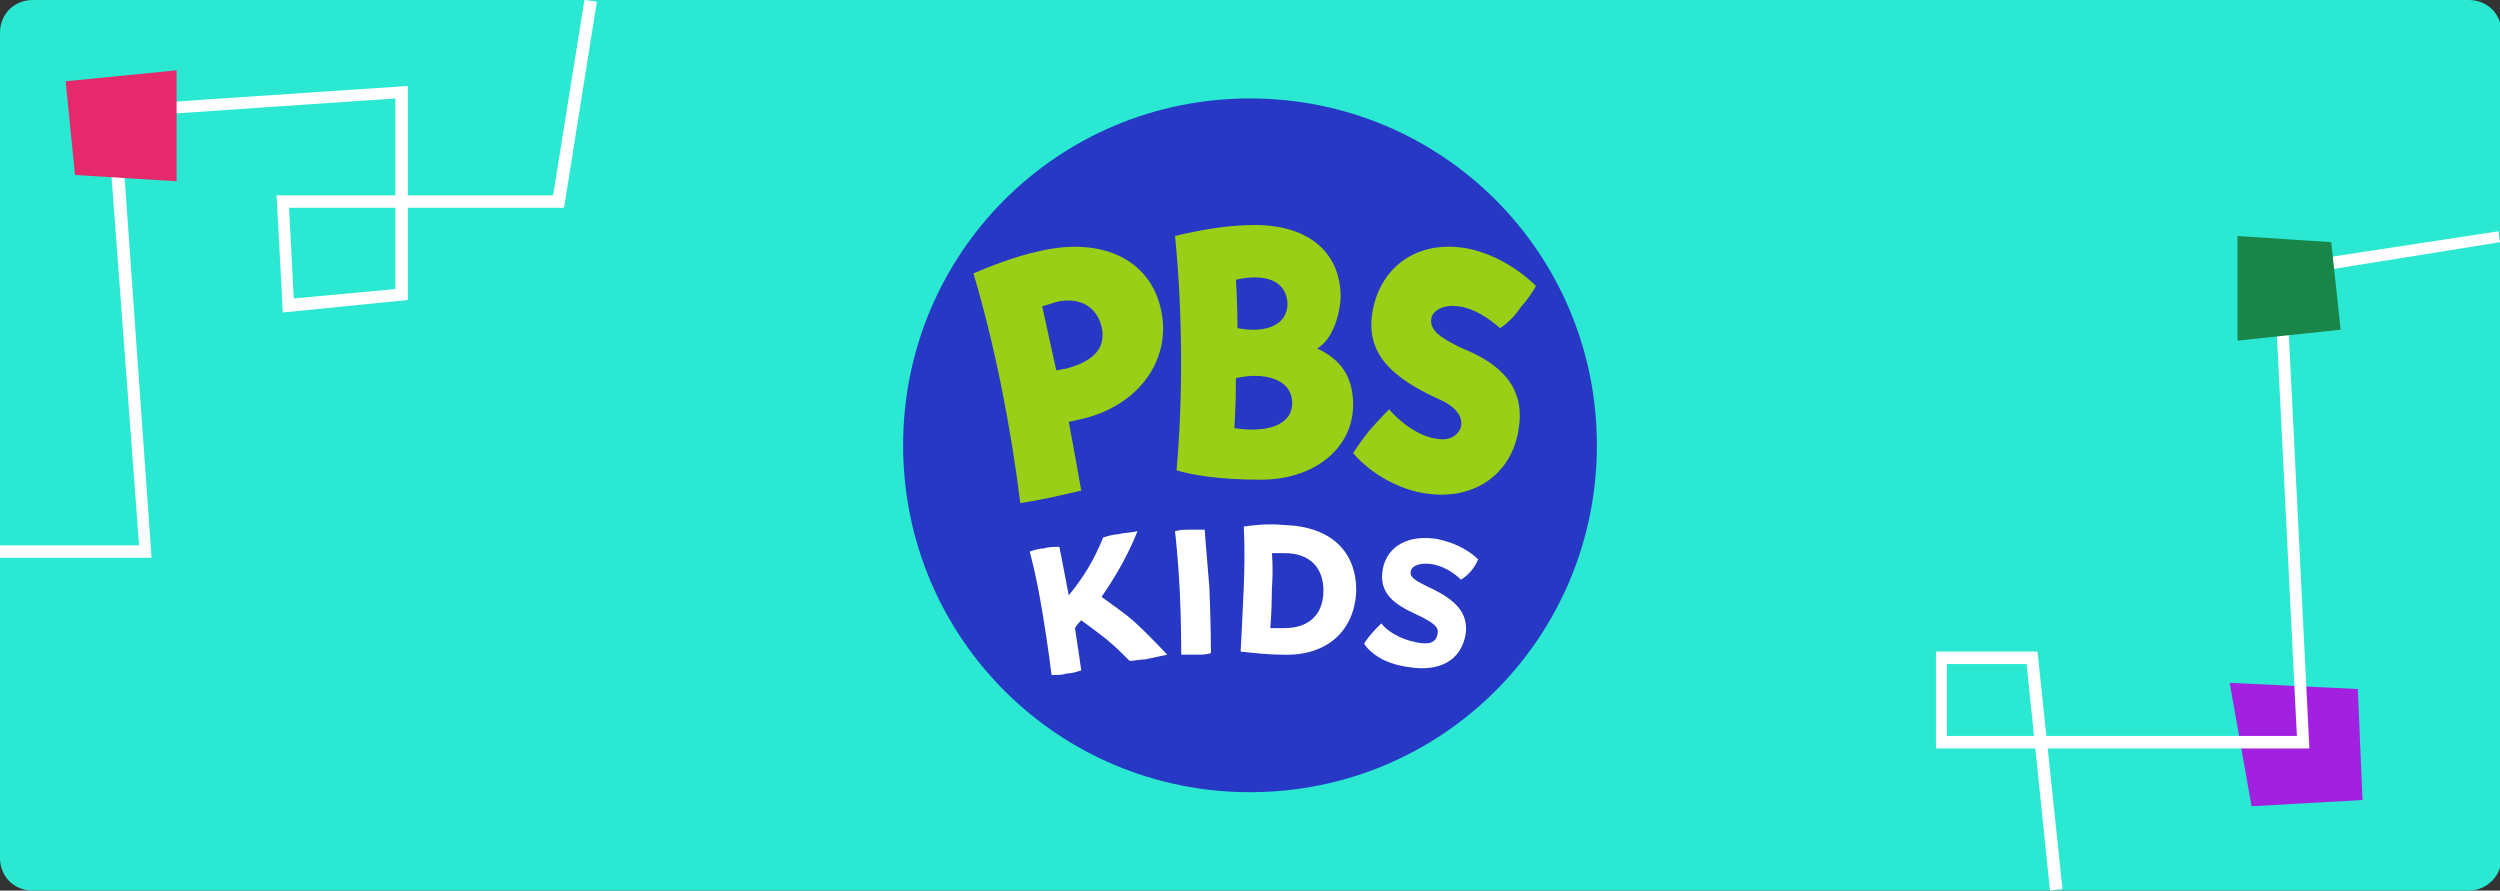
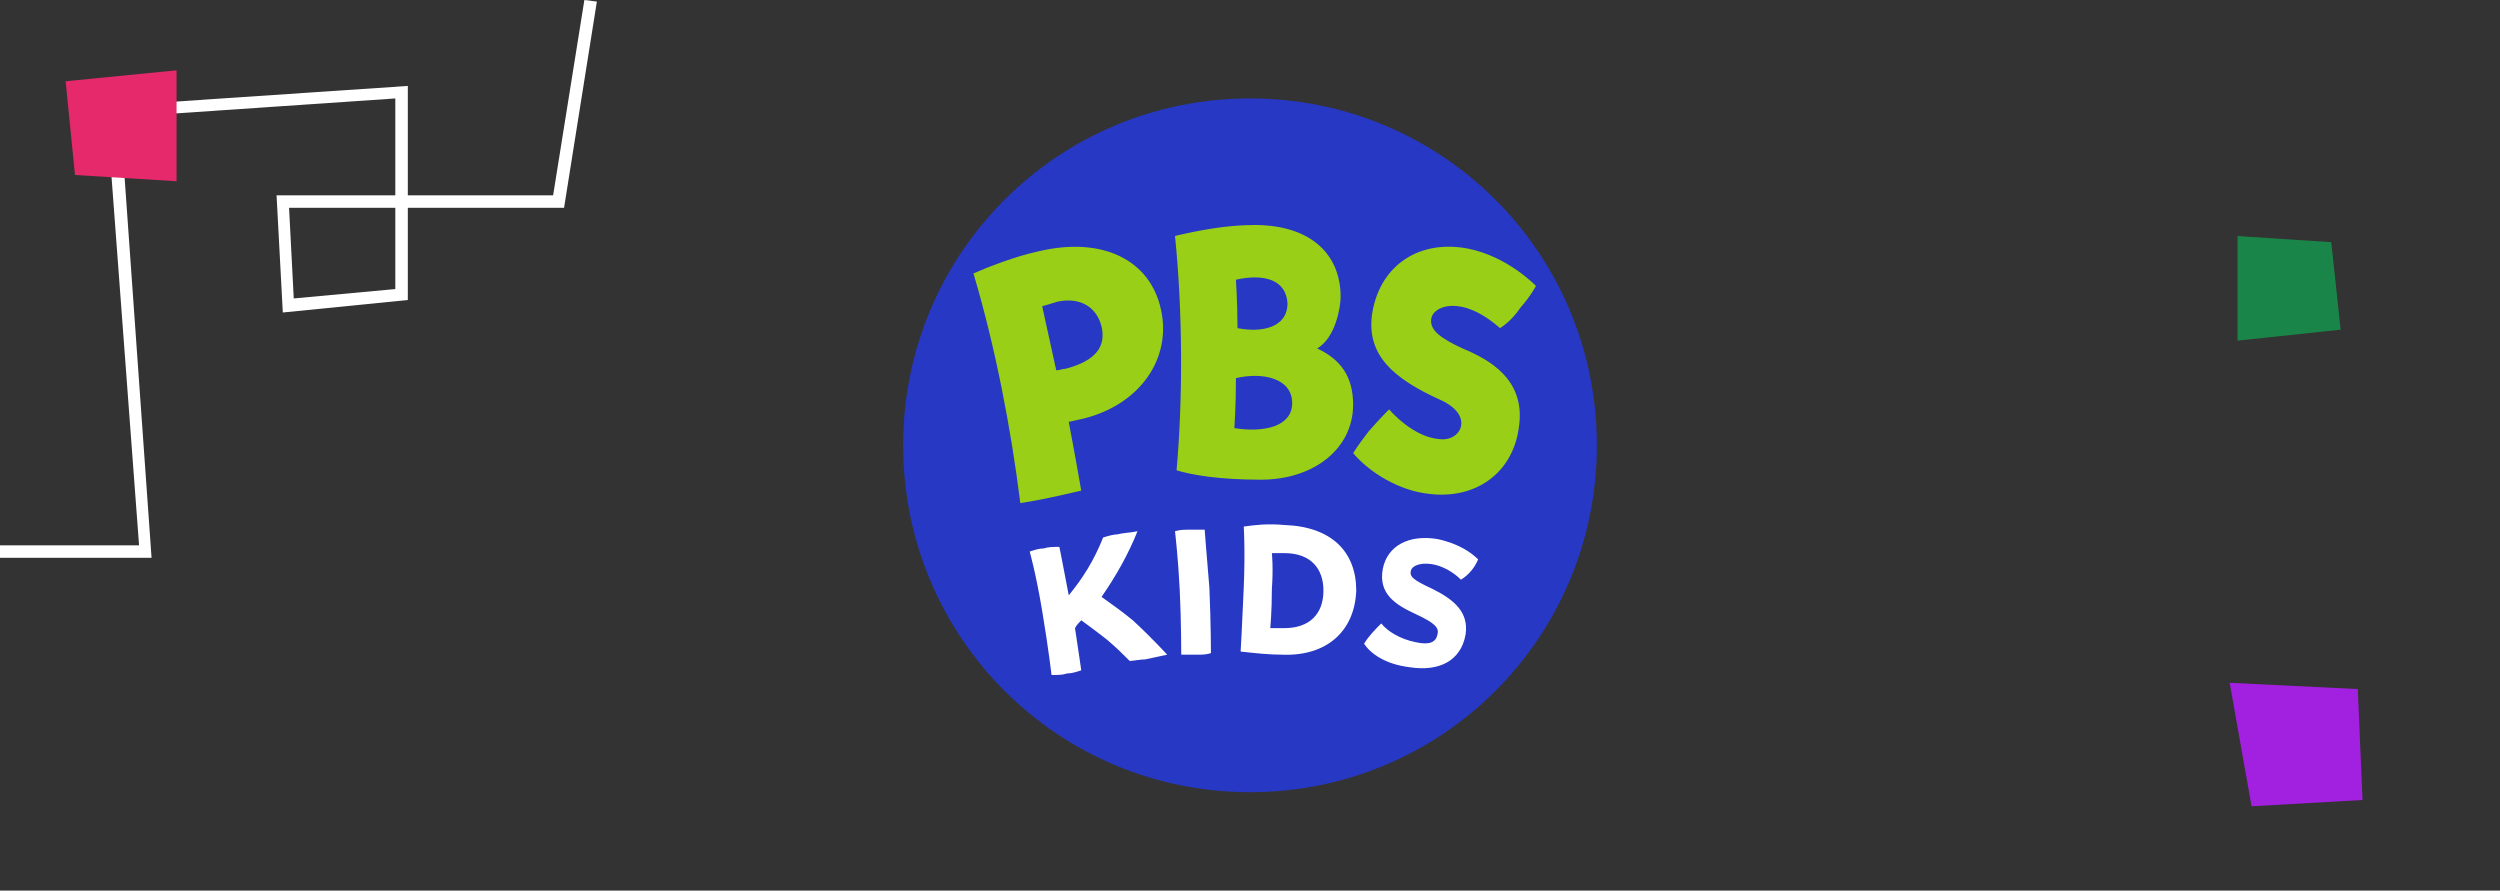
<svg xmlns="http://www.w3.org/2000/svg" xmlns:xlink="http://www.w3.org/1999/xlink" version="1.1" id="Layer_1" x="0" y="0" viewBox="0 0 160 57" xml:space="preserve">
  <rect x="0" y="0" width="160" height="57" fill="#333333" stroke="none" />
  <style type="text/css">.st2{fill:#fff}</style>
-   <path d="M2.1 0C.9 0 0 .9 0 2.1v52.8C0 56.1.9 57 2.1 57H158c1.1 0 2.1-.9 2.1-2.1V2.1c0-1.2-.9-2.1-2.1-2.1H2.1z" fill-rule="evenodd" clip-rule="evenodd" fill="#2ae8d1" />
  <path d="M142.7 43.7l8.2.4.3 7.1-7.1.4-1.4-7.9z" fill-rule="evenodd" clip-rule="evenodd" fill="#a220df" />
-   <path class="st2" d="M132 56.9l-1.6-15.2h-6.5v6.2h23.9l-1.5-30.2 13.7-2.2-.1-.7-14.4 2.2 1.5 30.1h-22.4v-4.6h5.1l1.5 14.5z" />
  <path d="M143.1 15.1l6.1.4.6 5.6-6.6.7v-6.7h-.1z" fill-rule="evenodd" clip-rule="evenodd" fill="#1a8549" />
  <g>
    <path class="st2" d="M37.4 0l-2 12.5H17.7l.4 7.5 8-.8V5.5L6.8 6.8l2.1 28.1H0v.8h9.7l-2-28.2 17.6-1.2v12.2l-6.5.6-.3-5.8h17.6L38.2.1z" />
    <path d="M11.3 11.6l-6.5-.4-.6-6 7.1-.7v7.1z" fill-rule="evenodd" clip-rule="evenodd" fill="#e5296b" />
  </g>
  <g>
    <defs>
      <path id="SVGID_1_" d="M57.8 6.3h44.4v44.4H57.8z" />
    </defs>
    <clipPath id="SVGID_00000085938042652874718680000006618078889233877428_">
      <use xlink:href="#SVGID_1_" overflow="visible" />
    </clipPath>
    <g clip-path="url(#SVGID_00000085938042652874718680000006618078889233877428_)">
      <path d="M80 6.3c-12.3 0-22.2 9.9-22.2 22.2S67.7 50.7 80 50.7s22.2-9.9 22.2-22.2S92.3 6.3 80 6.3z" fill="#2638c4" />
      <path class="st2" d="M74.7 41.9c-.5.1-.9.2-1.4.3-.3 0-.8.1-1 .1-.5-.5-.9-.9-1.5-1.4-.9-.7-1.6-1.2-1.6-1.2-.1.1-.3.3-.4.5.2 1.3.4 2.7.4 2.7-.3.1-.6.2-.9.2-.3.1-.6.1-1 .1 0 0-.2-1.7-.6-4.1-.4-2.4-.8-3.8-.8-3.8.3-.1.6-.2.9-.2.3-.1.6-.1 1-.1 0 0 .3 1.5.6 3.1.9-1.1 1.6-2.2 2.2-3.7.3-.1.7-.2.9-.2.4-.1.8-.1 1.3-.2-.6 1.5-1.4 2.9-2.3 4.2.7.5 1.4 1 2 1.5 1.2 1.1 2.2 2.2 2.2 2.2zm.9 0s0-2.2-.1-4.2-.3-3.7-.3-3.7c.3-.1.6-.1.9-.1h1s.1 1.4.3 3.7c.1 2.4.1 4.2.1 4.2-.3.1-.6.1-.9.1h-1zm11.2-4.1c-.1 2.6-1.9 4.2-4.7 4.1-.9 0-1.8-.1-2.7-.2 0 0 .1-1.7.2-4.1.1-2.4 0-3.9 0-3.9.7-.1 1.5-.2 2.6-.1 3 .1 4.6 1.7 4.6 4.2zm-2.1 0c0-1.4-.8-2.4-2.5-2.4h-.8s.1.9 0 2.3c0 1.4-.1 2.5-.1 2.5h.9c1.6 0 2.5-.9 2.5-2.4zm2.6 3.4c.3-.5.7-.9 1.1-1.3.4.5 1.2 1 2.2 1.2.9.2 1.3 0 1.4-.5.1-.4-.1-.7-1.4-1.3s-2.4-1.3-2.1-2.9c.3-1.5 1.7-2.2 3.5-1.9 1.4.3 2.2.9 2.6 1.3-.2.5-.6 1-1.1 1.3-.5-.5-1.2-.9-1.9-1-.7-.1-1.2.1-1.3.4-.1.4.1.6 1.4 1.2 1.4.7 2.3 1.5 2.1 2.9-.3 1.7-1.7 2.4-3.6 2.1-1.6-.2-2.5-.9-2.9-1.5z" />
      <path d="M96 21c-2.5-2.2-4.3-1.4-4.4-.6-.1.7.5 1.2 2 1.9 1.7.7 4.1 2 3.6 5.1-.4 2.9-2.8 4.6-5.8 4.2-1.8-.2-3.7-1.3-4.8-2.6 0 0 .3-.5 1-1.4.7-.8 1.3-1.4 1.3-1.4.8.9 2 1.8 3.2 1.9 1.4.2 2.3-1.5.1-2.5-3.1-1.4-4.7-2.9-4.4-5.4.4-3 2.8-4.9 6.1-4.3 2.6.5 4.4 2.4 4.4 2.4s-.3.6-1 1.4c-.6.9-1.3 1.3-1.3 1.3zm-11.7 1.3c1.5.7 2.3 1.8 2.3 3.6 0 2.8-2.5 4.8-5.9 4.8-2.7 0-4.4-.3-5.4-.6.4-4.5.4-10.1-.1-15 1.7-.4 3.4-.7 5.1-.7 3.5 0 5.5 1.8 5.5 4.6 0 .6-.3 2.6-1.5 3.3zm-5.2-4.4s.1 1.5.1 3.1c1.5.3 3.2 0 3.2-1.6-.1-1.5-1.5-1.9-3.3-1.5zm3.6 7.9c0-1.6-1.9-2-3.6-1.6 0 1.8-.1 3.2-.1 3.2 1.9.3 3.7-.1 3.7-1.6zm-16.3-9.7c4.1-1 7.2.5 7.9 3.7.7 3.1-1.3 6.1-5 7l-.9.2s.4 2.1.8 4.4c-1.3.3-2.6.6-3.9.8-.6-4.8-1.6-10-3-14.7.9-.4 2.7-1.1 4.1-1.4zm1.8 7.5c1.9-.5 2.6-1.4 2.3-2.7-.3-1.2-1.3-1.9-2.8-1.6-.3.1-1 .3-1 .3l.9 4.1c.2 0 .4-.1.6-.1" fill="#99cf16" />
    </g>
  </g>
</svg>